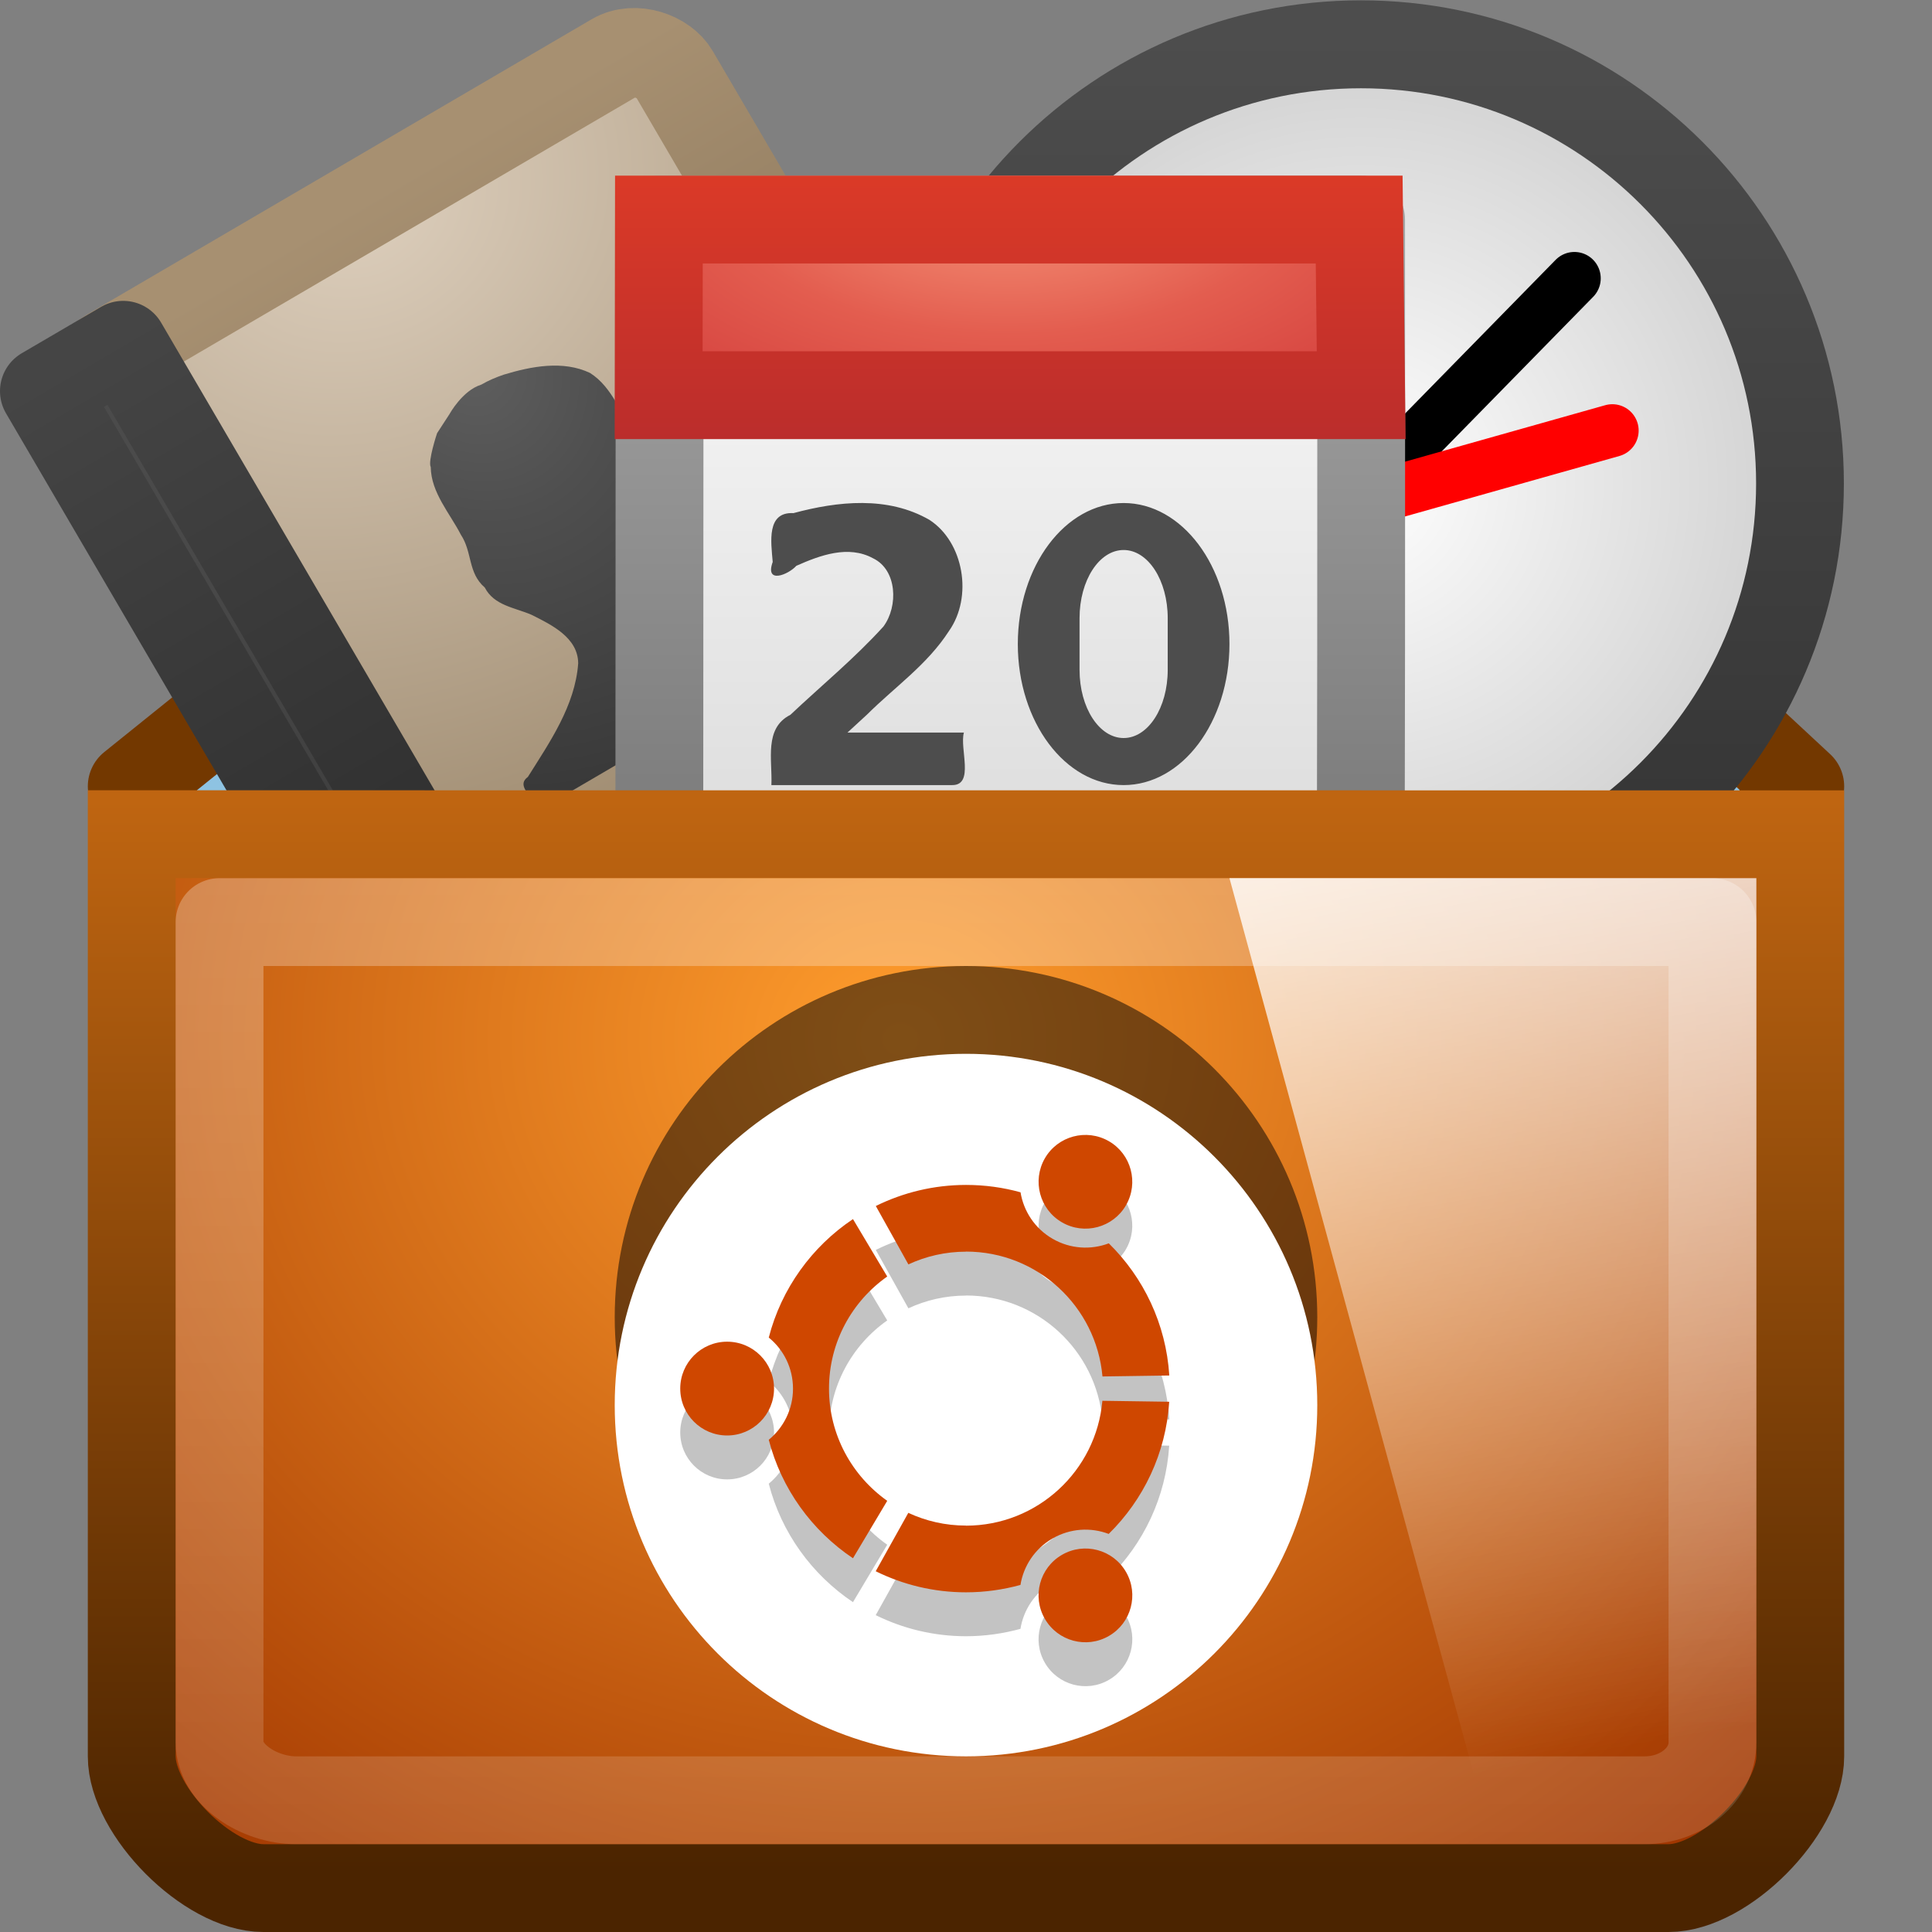
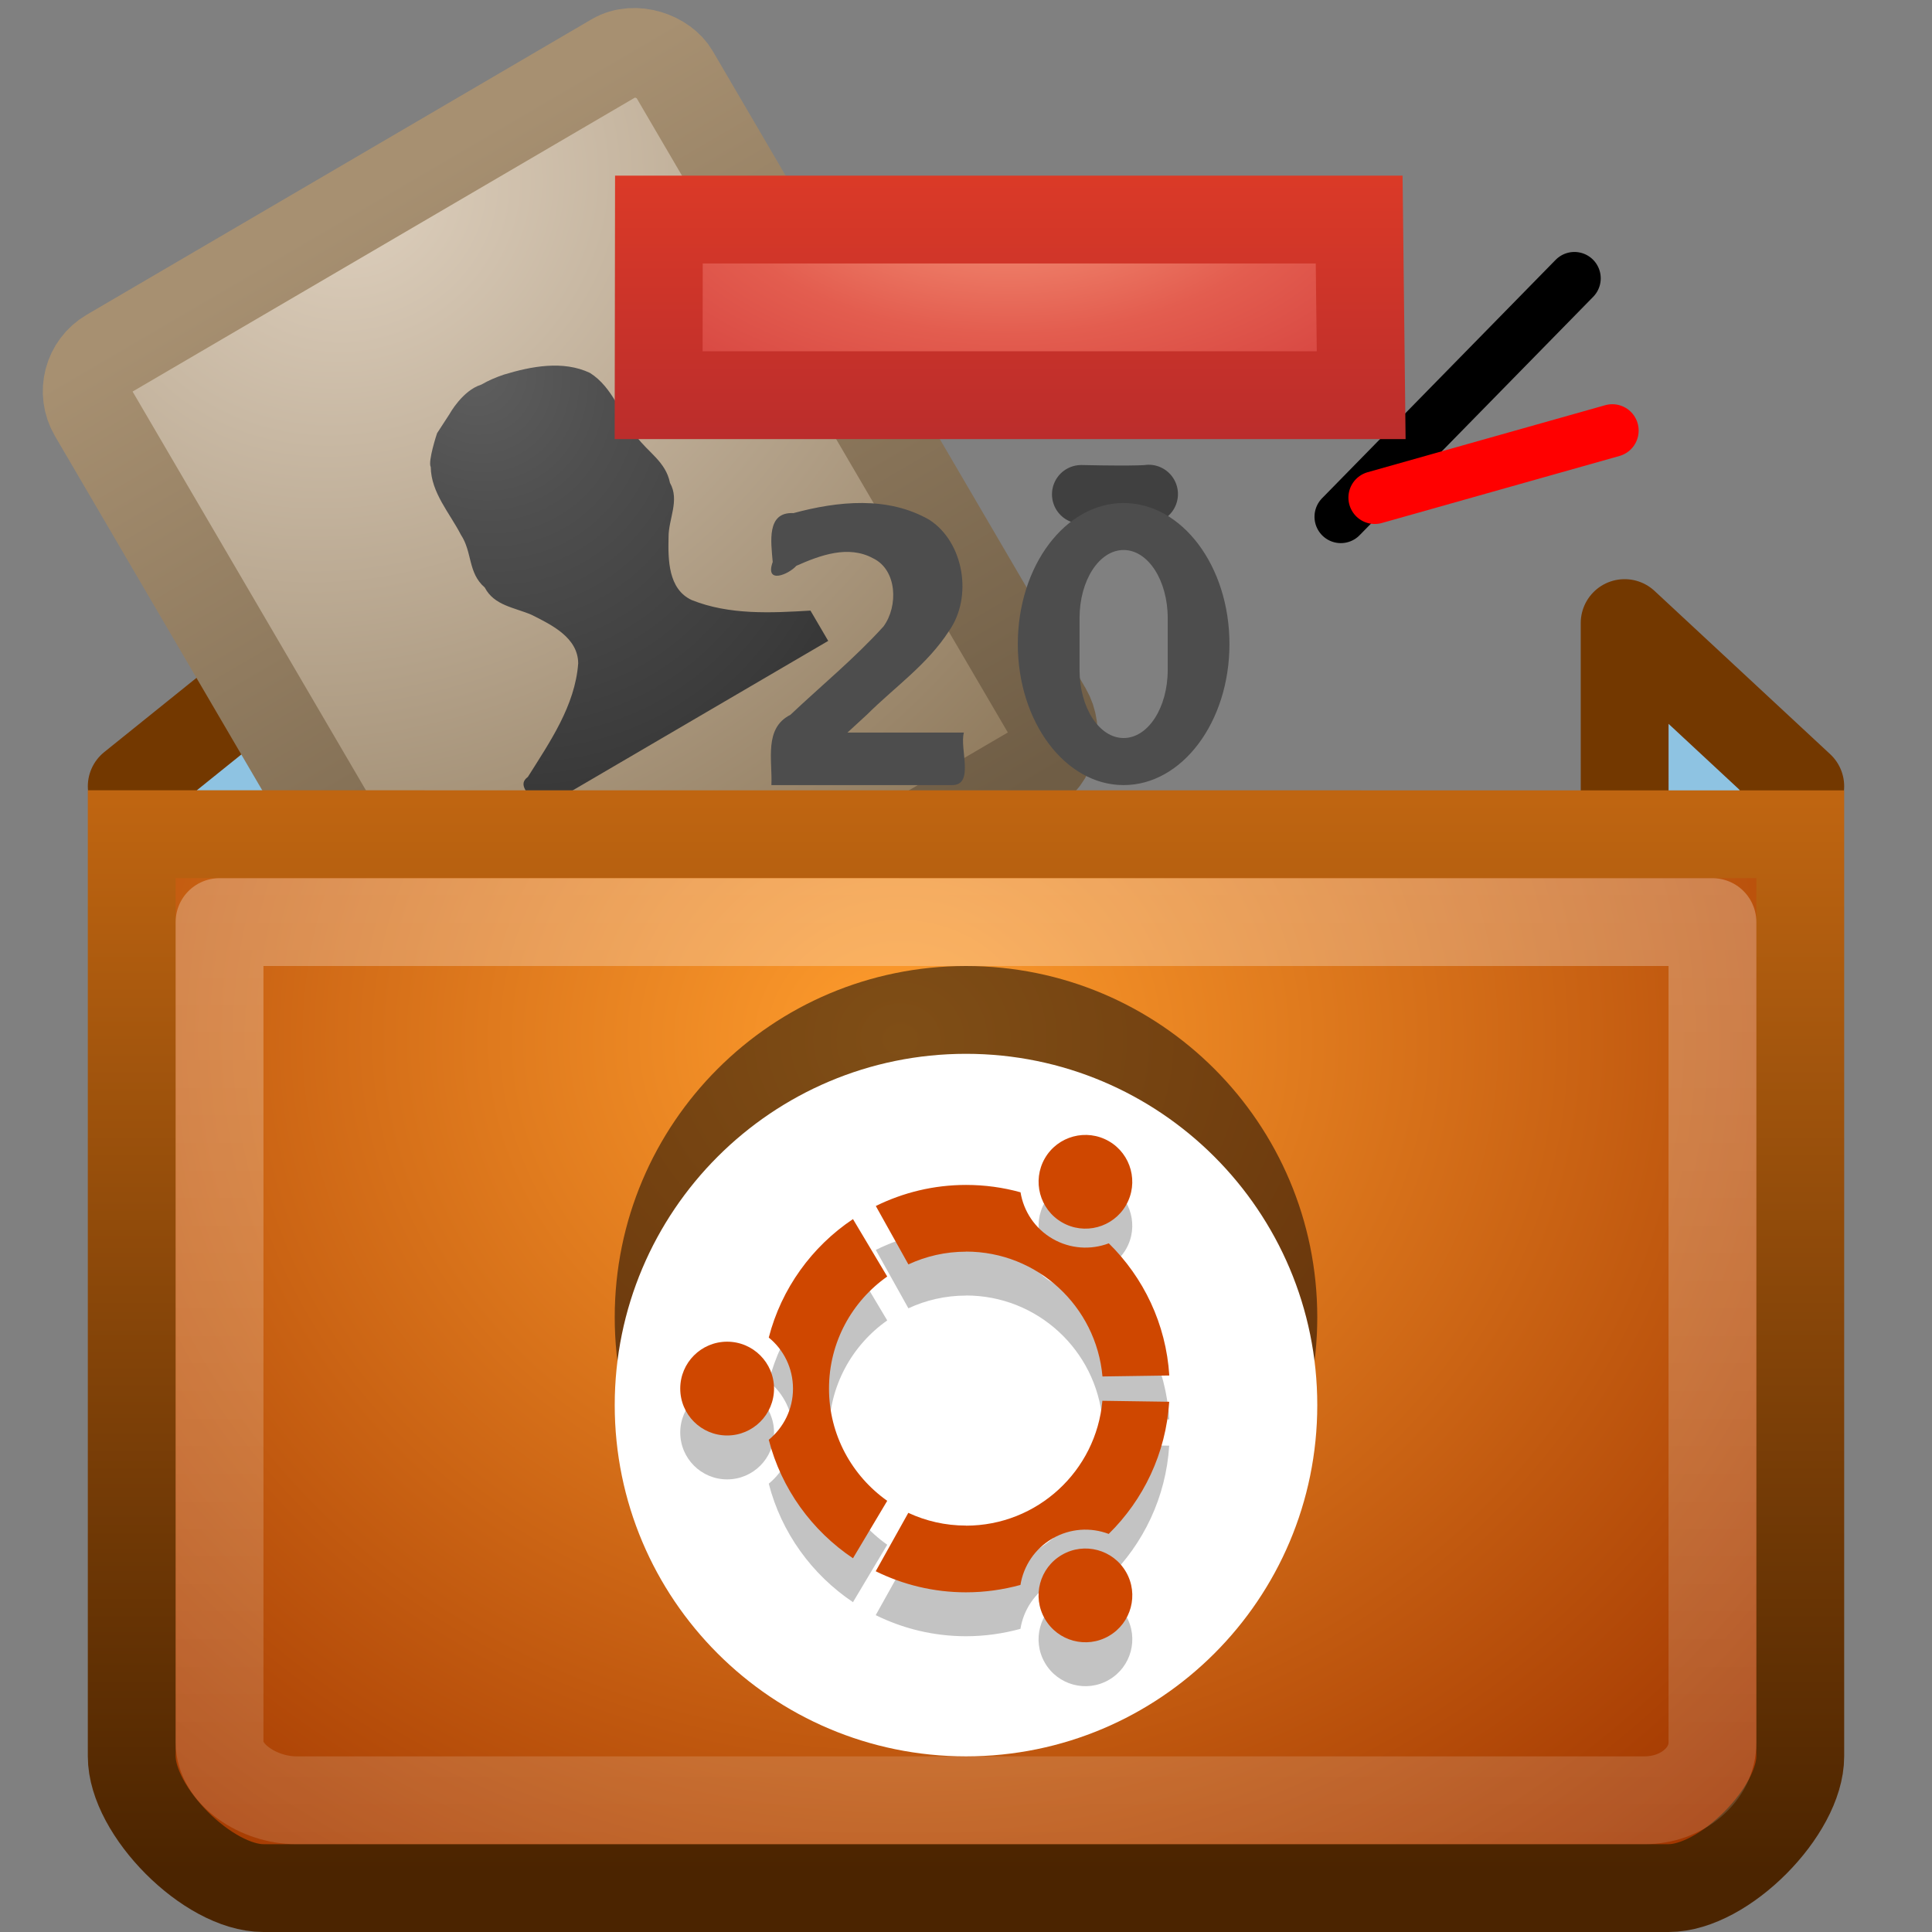
<svg xmlns="http://www.w3.org/2000/svg" xmlns:ns1="http://www.inkscape.org/namespaces/inkscape" xmlns:ns2="http://sodipodi.sourceforge.net/DTD/sodipodi-0.dtd" xmlns:xlink="http://www.w3.org/1999/xlink" width="22" height="22" id="svg4223" version="1.1" ns1:version="0.48.4 r9939" ns2:docname="softwarecenter.svg" ns1:export-filename="/home/rafa/Escriptori/lubuntu/lsc/lsc24.png" ns1:export-xdpi="90" ns1:export-ydpi="90">
  <rect width="100%" height="100%" fill="#808080" stroke="none" />
  <ns2:namedview id="base" pagecolor="#ffffff" bordercolor="#666666" borderopacity="1.0" ns1:pageopacity="0.0" ns1:pageshadow="2" ns1:zoom="16" ns1:cx="29.542934" ns1:cy="12.998619" ns1:current-layer="layer1" showgrid="true" ns1:document-units="px" ns1:grid-bbox="true" ns1:window-width="1280" ns1:window-height="976" ns1:window-x="0" ns1:window-y="24" ns1:window-maximized="1" showguides="true" ns1:guide-bbox="true">
    <ns1:grid type="xygrid" id="grid3978" empspacing="5" visible="true" enabled="true" snapvisiblegridlinesonly="true" />
  </ns2:namedview>
  <defs id="defs4225">
    <linearGradient id="linearGradient5267">
      <stop style="stop-color:#ffffff;stop-opacity:1;" offset="0" id="stop5269" />
      <stop style="stop-color:#cccccc;stop-opacity:1;" offset="1" id="stop5271" />
    </linearGradient>
    <linearGradient id="linearGradient3319-5">
      <stop id="stop3321-0" style="stop-color:#a79071;stop-opacity:1" offset="0" />
      <stop id="stop3323-9" style="stop-color:#6f5d45;stop-opacity:1" offset="1" />
    </linearGradient>
    <linearGradient id="linearGradient8967-0">
      <stop id="stop8969-8" style="stop-color:#ddcfbd;stop-opacity:1" offset="0" />
      <stop id="stop8971-8" style="stop-color:#856f50;stop-opacity:1" offset="1" />
    </linearGradient>
    <linearGradient id="linearGradient3707-319-631-407-324-616-674-812-821-107-178-392-400-6-9">
      <stop id="stop5440-4-3" style="stop-color:#272727;stop-opacity:1" offset="0" />
      <stop id="stop5442-3-9" style="stop-color:#454545;stop-opacity:1" offset="1" />
    </linearGradient>
    <linearGradient id="linearGradient2867-449-88-871-390-598-476-591-434-148-57-177-641-289-620-227-114-444-680-744-8-9">
      <stop id="stop5430-8-4" style="stop-color:#5f5f5f;stop-opacity:1" offset="0" />
      <stop id="stop5432-3-8" style="stop-color:#4f4f4f;stop-opacity:1" offset="0.262" />
      <stop id="stop5434-1-1" style="stop-color:#3b3b3b;stop-opacity:1" offset="0.705" />
      <stop id="stop5436-8-2" style="stop-color:#2b2b2b;stop-opacity:1" offset="1" />
    </linearGradient>
    <linearGradient id="linearGradient2867-449-88-871-390-598-476-591-434-148-57-177-641-289-620-227-114-444-680-744-8-7">
      <stop id="stop5430-8-6" style="stop-color:#5f5f5f;stop-opacity:1" offset="0" />
      <stop id="stop5432-3-5" style="stop-color:#4f4f4f;stop-opacity:1" offset="0.262" />
      <stop id="stop5434-1-6" style="stop-color:#3b3b3b;stop-opacity:1" offset="0.705" />
      <stop id="stop5436-8-9" style="stop-color:#2b2b2b;stop-opacity:1" offset="1" />
    </linearGradient>
    <linearGradient id="linearGradient3227">
      <stop id="stop3229" style="stop-color:#4d4d4d;stop-opacity:1" offset="0" />
      <stop id="stop3231" style="stop-color:#333333;stop-opacity:1" offset="1" />
    </linearGradient>
    <linearGradient id="linearGradient3702-501-757-4">
      <stop id="stop2895-00" style="stop-color:#181818;stop-opacity:0" offset="0" />
      <stop id="stop2897-4" style="stop-color:#181818;stop-opacity:1" offset="0.5" />
      <stop id="stop2899-6" style="stop-color:#181818;stop-opacity:0" offset="1" />
    </linearGradient>
    <linearGradient id="linearGradient3688-464-309-80">
      <stop id="stop2889-5" style="stop-color:#181818;stop-opacity:1" offset="0" />
      <stop id="stop2891-6" style="stop-color:#181818;stop-opacity:0" offset="1" />
    </linearGradient>
    <linearGradient id="linearGradient3688-166-749-19">
      <stop id="stop2883-69" style="stop-color:#181818;stop-opacity:1" offset="0" />
      <stop id="stop2885-3" style="stop-color:#181818;stop-opacity:0" offset="1" />
    </linearGradient>
    <linearGradient id="linearGradient3104-3-9">
      <stop offset="0" style="stop-color:#787878;stop-opacity:1" id="stop3106-7-0" />
      <stop offset="1" style="stop-color:#aaaaaa;stop-opacity:1" id="stop3108-2-0" />
    </linearGradient>
    <linearGradient id="linearGradient3600-6-7">
      <stop offset="0" style="stop-color:#f4f4f4;stop-opacity:1" id="stop3602-1-4" />
      <stop offset="1" style="stop-color:#dbdbdb;stop-opacity:1" id="stop3604-1-3" />
    </linearGradient>
    <linearGradient id="linearGradient2490-6">
      <stop id="stop2492-5" style="stop-color:#791235;stop-opacity:1" offset="0" />
      <stop id="stop2494-0" style="stop-color:#dd3b27;stop-opacity:1" offset="1" />
    </linearGradient>
    <linearGradient id="linearGradient3242-6">
      <stop id="stop3244-3" style="stop-color:#f89b7e;stop-opacity:1" offset="0" />
      <stop id="stop3246-0" style="stop-color:#e35d4f;stop-opacity:1" offset="0.262" />
      <stop id="stop3248-2" style="stop-color:#c6262e;stop-opacity:1" offset="0.661" />
      <stop id="stop3250-1" style="stop-color:#690b2c;stop-opacity:1" offset="1" />
    </linearGradient>
    <radialGradient ns1:collect="always" xlink:href="#linearGradient3688-166-749-19" id="radialGradient5224" gradientUnits="userSpaceOnUse" gradientTransform="matrix(2.004,0,0,1.4,27.988,-17.4)" cx="4.993" cy="43.5" fx="4.993" fy="43.5" r="2.5" />
    <radialGradient ns1:collect="always" xlink:href="#linearGradient3688-464-309-80" id="radialGradient5226" gradientUnits="userSpaceOnUse" gradientTransform="matrix(2.004,0,0,1.4,-20.012,-104.4)" cx="4.993" cy="43.5" fx="4.993" fy="43.5" r="2.5" />
    <linearGradient ns1:collect="always" xlink:href="#linearGradient3702-501-757-4" id="linearGradient5228" gradientUnits="userSpaceOnUse" x1="25.058" y1="47.028" x2="25.058" y2="39.999" />
    <linearGradient ns1:collect="always" xlink:href="#linearGradient3600-6-7" id="linearGradient5230" gradientUnits="userSpaceOnUse" gradientTransform="matrix(0.205,0,0,0.213,7.586,41.523)" x1="19.36" y1="16.138" x2="19.36" y2="44.984" />
    <linearGradient ns1:collect="always" xlink:href="#linearGradient3104-3-9" id="linearGradient5232" gradientUnits="userSpaceOnUse" gradientTransform="matrix(0.205,0,0,0.213,7.586,41.729)" x1="24" y1="44" x2="24" y2="3.89" />
    <radialGradient ns1:collect="always" xlink:href="#linearGradient3242-6" id="radialGradient5234" gradientUnits="userSpaceOnUse" gradientTransform="matrix(0,0.332,-0.63,-1.4019414e-8,17.808,40.58)" cx="7.496" cy="8.45" fx="7.496" fy="8.45" r="20" />
    <linearGradient ns1:collect="always" xlink:href="#linearGradient2490-6" id="linearGradient5236" gradientUnits="userSpaceOnUse" gradientTransform="matrix(0.205,0,0,0.235,7.58,41.876)" x1="24" y1="44" x2="24" y2="3.899" />
    <radialGradient ns1:collect="always" xlink:href="#linearGradient5267" id="radialGradient5285" gradientUnits="userSpaceOnUse" gradientTransform="matrix(1,0,0,0.999,0,0.046)" cx="16.3" cy="31.41" fx="16.3" fy="31.41" r="5.212" />
    <linearGradient ns1:collect="always" xlink:href="#linearGradient3227" id="linearGradient5287" gradientUnits="userSpaceOnUse" gradientTransform="matrix(0.23,0,0,0.229,10.784,25.903)" x1="7.554" y1="3" x2="7.554" y2="45.184" />
    <radialGradient ns1:collect="always" xlink:href="#linearGradient8967-0" id="radialGradient5327" gradientUnits="userSpaceOnUse" gradientTransform="matrix(0,0.63,-0.718,0,-0.861,2.631)" cx="24.502" cy="6.648" fx="24.502" fy="6.648" r="17.498" />
    <linearGradient ns1:collect="always" xlink:href="#linearGradient3319-5" id="linearGradient5329" gradientUnits="userSpaceOnUse" gradientTransform="matrix(0.158,0,0,0.169,-10.689,17.305)" x1="32.901" y1="4.648" x2="32.901" y2="61.482" />
    <radialGradient ns1:collect="always" xlink:href="#linearGradient2867-449-88-871-390-598-476-591-434-148-57-177-641-289-620-227-114-444-680-744-8-9" id="radialGradient5331" gradientUnits="userSpaceOnUse" gradientTransform="matrix(0.285,0.487,-0.446,0.261,5.909,12.82)" cx="7.496" cy="8.45" fx="7.496" fy="8.45" r="20" />
    <linearGradient ns1:collect="always" xlink:href="#linearGradient3707-319-631-407-324-616-674-812-821-107-178-392-400-6-9" id="linearGradient5333" gradientUnits="userSpaceOnUse" gradientTransform="matrix(0.181,-0.106,0.122,0.208,-0.68,20.148)" x1="24" y1="44" x2="24" y2="3.899" />
    <radialGradient ns1:collect="always" xlink:href="#linearGradient2867-449-88-871-390-598-476-591-434-148-57-177-641-289-620-227-114-444-680-744-8-7" id="radialGradient5335" gradientUnits="userSpaceOnUse" gradientTransform="matrix(0.17,0.292,-0.25,0.146,5.798,15.888)" cx="10.904" cy="8.45" fx="10.904" fy="8.45" r="20" />
    <linearGradient ns1:collect="always" xlink:href="#linearGradient3924-6-0" id="linearGradient3629-7" gradientUnits="userSpaceOnUse" gradientTransform="matrix(1.136,0,0,1.181,25.273,22.892)" x1="24" y1="20.183" x2="24" y2="43" />
    <linearGradient id="linearGradient3924-6-0">
      <stop offset="0" style="stop-color:#ffffff;stop-opacity:1;" id="stop3926-6-2" />
      <stop offset="1" style="stop-color:#ffffff;stop-opacity:0;" id="stop3932-43-9" />
    </linearGradient>
    <linearGradient ns1:collect="always" xlink:href="#linearGradient986-3-8" id="linearGradient3626-3" gradientUnits="userSpaceOnUse" gradientTransform="matrix(1.042,0,0,0.767,27.966,42.001)" x1="-13.407" y1="10.428" x2="-9.567" y2="26.07" />
    <linearGradient id="linearGradient986-3-8" ns1:collect="always">
      <stop id="stop988-9-6" offset="0" style="stop-color:#ffffff;stop-opacity:1;" />
      <stop id="stop990-4-8" offset="1" style="stop-color:#ffffff;stop-opacity:0;" />
    </linearGradient>
    <radialGradient ns1:collect="always" xlink:href="#linearGradient2867-449-88-871-390-598-476-591-434-148-57-177-3" id="radialGradient3535-5" gradientUnits="userSpaceOnUse" gradientTransform="matrix(0.681,0,-1.8168807e-8,0.609,-0.227,47.052)" cx="15.389" cy="11.139" fx="15.389" fy="11.139" r="20" />
    <linearGradient id="linearGradient2867-449-88-871-390-598-476-591-434-148-57-177-3">
      <stop id="stop3750-3" style="stop-color:#ff9d2d;stop-opacity:1;" offset="0" />
      <stop id="stop3756-9" style="stop-color:#a13600;stop-opacity:1;" offset="1" />
    </linearGradient>
    <linearGradient ns1:collect="always" xlink:href="#linearGradient4023-6" id="linearGradient3537-1" gradientUnits="userSpaceOnUse" gradientTransform="matrix(0.477,0,0,0.469,-0.227,25.728)" x1="13.875" y1="54.122" x2="13.875" y2="80.125" />
    <linearGradient id="linearGradient4023-6">
      <stop id="stop4025-75" offset="0" style="stop-color:#bf6511;stop-opacity:1;" />
      <stop id="stop4027-3" offset="1" style="stop-color:#4b2400;stop-opacity:1;" />
    </linearGradient>
  </defs>
  <g ns1:groupmode="layer" ns1:label="Layer 1" id="layer1" transform="translate(0,-42)">
    <path id="path5240" d="m 20.5,50.954 -2,-1.859 7.32e-4,4.235 z" style="color:black;fill:#8ec3e2;fill-opacity:1;fill-rule:nonzero;stroke:#733800;stroke-width:1;stroke-linecap:butt;stroke-linejoin:round;stroke-miterlimit:4;stroke-opacity:1;stroke-dasharray:none;stroke-dashoffset:0;marker:none;visibility:visible;display:inline;overflow:visible;enable-background:accumulate" ns1:connector-curvature="0" ns2:nodetypes="cccc" />
    <path ns2:nodetypes="cccc" ns1:connector-curvature="0" style="color:black;fill:#8ec3e2;fill-opacity:1;fill-rule:nonzero;stroke:#733800;stroke-width:1;stroke-linecap:butt;stroke-linejoin:round;stroke-miterlimit:4;stroke-opacity:1;stroke-dasharray:none;stroke-dashoffset:0;marker:none;visibility:visible;display:inline;overflow:visible;enable-background:accumulate" d="m 1.5,50.954 2.31,-1.859 -8.451e-4,4.235 z" id="path4750" />
    <g id="g5275" transform="matrix(1.061,0,0,1.063,-1.797,14.116)">
-       <path ns1:connector-curvature="0" d="m 21.012,31.41 c 0,2.598 -2.11,4.704 -4.712,4.704 -2.602,0 -4.712,-2.106 -4.712,-4.704 0,-2.598 2.11,-4.704 4.712,-4.704 2.602,0 4.712,2.106 4.712,4.704 l 0,0 z" id="path4328" style="fill:url(#radialGradient5285);fill-opacity:1;fill-rule:nonzero;stroke:url(#linearGradient5287);stroke-width:0.942;stroke-miterlimit:4;stroke-opacity:1;stroke-dasharray:none" />
      <path ns1:connector-curvature="0" d="m 13.298,31.527 c 0.643,0.014 0.724,-0.003 0.724,-0.003" id="path4336" style="opacity:0.5;fill:none;stroke:black;stroke-width:0.628;stroke-linecap:round;stroke-linejoin:miter;stroke-miterlimit:4;stroke-opacity:1;stroke-dasharray:none" />
      <path ns1:connector-curvature="0" d="m 16.084,31.767 2.507,-2.554" id="path4344" style="fill:none;stroke:black;stroke-width:0.565;stroke-linecap:round;stroke-linejoin:miter;stroke-miterlimit:4;stroke-opacity:1;stroke-dasharray:none" />
-       <path ns1:connector-curvature="0" d="M 16.467,31.767 14.773,30.074" id="path4346" style="fill:none;stroke:black;stroke-width:0.565;stroke-linecap:round;stroke-linejoin:miter;stroke-miterlimit:4;stroke-opacity:1;stroke-dasharray:none" />
      <path ns1:connector-curvature="0" d="m 16.448,31.562 2.55,-0.718" id="path4348" style="fill:red;fill-rule:evenodd;stroke:red;stroke-width:0.565;stroke-linecap:round;stroke-linejoin:miter;stroke-miterlimit:4;stroke-opacity:1;stroke-dasharray:none" />
    </g>
    <g id="g5321" transform="translate(-0.18,25.843)">
      <rect transform="matrix(0.863,-0.505,0.505,0.863,0,0)" width="7.661" height="9.404" rx="0.5" x="-9.464" y="18.139" id="rect4314" style="fill:url(#radialGradient5327);fill-opacity:1;stroke:url(#linearGradient5329);stroke-width:1.019;stroke-linecap:round;stroke-linejoin:round;stroke-miterlimit:0;stroke-opacity:1;stroke-dasharray:none;stroke-dashoffset:0;display:inline" ry="0.5" />
-       <path d="m 1.583,20.083 c 0,0 3.303,5.649 4.75,8.124 l -0.722,0.422 c -0.103,0.06 -0.231,0.02 -0.296,-0.093 L 0.68,20.611 z" id="path4316" style="color:black;fill:url(#radialGradient5331);fill-opacity:1;fill-rule:nonzero;stroke:url(#linearGradient5333);stroke-width:1;stroke-linecap:round;stroke-linejoin:round;stroke-miterlimit:4;stroke-opacity:1;stroke-dasharray:none;stroke-dashoffset:0;marker:none;visibility:visible;display:inline;overflow:visible;enable-background:accumulate" ns1:connector-curvature="0" />
      <path d="m 5.66,20.537 c -0.214,0.066 -0.36,0.333 -0.36,0.333 l -0.143,0.22 c 0,0 -0.107,0.32 -0.072,0.386 0.004,0.291 0.216,0.523 0.343,0.77 0.132,0.198 0.078,0.434 0.272,0.601 0.107,0.207 0.342,0.228 0.533,0.311 0.227,0.114 0.53,0.259 0.531,0.554 -0.036,0.482 -0.323,0.894 -0.573,1.292 -0.115,0.084 -2.502e-4,0.174 0.04,0.263 0.039,0.067 0.068,0.168 0.148,0.079 C 7.456,24.715 8.533,24.085 9.611,23.455 9.543,23.34 9.476,23.225 9.409,23.11 8.958,23.137 8.484,23.161 8.057,22.99 7.787,22.865 7.787,22.527 7.793,22.273 7.792,22.065 7.922,21.855 7.809,21.655 7.761,21.414 7.559,21.308 7.427,21.127 7.253,20.888 7.159,20.569 6.899,20.404 c -0.306,-0.146 -0.67,-0.076 -0.982,0.019 -0.089,0.03 -0.176,0.067 -0.257,0.114 z" id="path4322" style="color:black;fill:url(#radialGradient5335);fill-opacity:1;fill-rule:nonzero;stroke:none;stroke-width:1;marker:none;visibility:visible;display:inline;overflow:visible;enable-background:accumulate" ns1:connector-curvature="0" />
    </g>
    <g id="g5212" transform="translate(-1,1)">
      <g style="display:inline" id="g4354" transform="matrix(0.232,0,0,0.111,7.082,46.775)">
        <g style="opacity:0.4" id="g4356" transform="matrix(1.053,0,0,1.286,-1.263,-13.429)">
          <rect style="fill:url(#radialGradient5224);fill-opacity:1;stroke:none" id="rect4358" y="40" x="38" height="7" width="5" />
          <rect style="fill:url(#radialGradient5226);fill-opacity:1;stroke:none" id="rect4360" transform="scale(-1,-1)" y="-47" x="-10" height="7" width="5" />
          <rect style="fill:url(#linearGradient5228);fill-opacity:1;stroke:none" id="rect4362" y="40" x="10" height="7" width="28" />
        </g>
      </g>
-       <path style="color:black;fill:url(#linearGradient5230);fill-opacity:1;fill-rule:nonzero;stroke:url(#linearGradient5232);stroke-width:1;stroke-linecap:round;stroke-linejoin:round;stroke-miterlimit:4;stroke-opacity:1;stroke-dasharray:none;stroke-dashoffset:0;marker:none;visibility:visible;display:inline;overflow:visible;enable-background:accumulate" d="m 16.499,43.5 c 0,0 0.004,4.608 -0.003,6.896 -0.027,0.411 -0.434,0.652 -0.801,0.596 -2.204,-0.002 -4.409,0.004 -6.613,-0.003 C 8.686,50.961 8.453,50.538 8.508,50.158 8.51,47.869 8.511,43.5 8.511,43.5 z" id="path4364" ns1:connector-curvature="0" ns2:nodetypes="ccccccc" />
      <path ns1:connector-curvature="0" id="path4370" style="color:black;fill:#4d4d4d;fill-opacity:1;fill-rule:nonzero;stroke:none;stroke-width:1;marker:none;visibility:visible;display:inline;overflow:visible;enable-background:accumulate" d="m 13.795,46.728 c -0.666,0 -1.205,0.719 -1.205,1.606 0,0.887 0.54,1.606 1.205,1.606 0.666,0 1.205,-0.719 1.205,-1.606 0,-0.887 -0.54,-1.606 -1.205,-1.606 z m 0,0.535 c 0.278,0 0.502,0.345 0.502,0.776 l 0,0.589 c 0,0.431 -0.224,0.776 -0.502,0.776 -0.278,0 -0.502,-0.345 -0.502,-0.776 l 0,-0.589 c 0,-0.431 0.224,-0.776 0.502,-0.776 z m -3.146,2.079 c 0.442,0 0.885,0 1.327,0 -0.051,0.182 0.124,0.601 -0.135,0.598 -0.686,0 -1.371,0 -2.057,0 C 9.797,49.655 9.697,49.293 10,49.14 c 0.354,-0.334 0.731,-0.643 1.06,-1.006 0.171,-0.231 0.156,-0.646 -0.119,-0.777 -0.281,-0.153 -0.603,-0.034 -0.873,0.086 -0.089,0.1 -0.361,0.213 -0.269,-0.044 -0.019,-0.227 -0.073,-0.572 0.236,-0.556 0.505,-0.136 1.074,-0.197 1.549,0.077 0.39,0.253 0.498,0.876 0.221,1.267 -0.247,0.383 -0.619,0.638 -0.933,0.951 -0.074,0.068 -0.148,0.136 -0.222,0.204 z" />
      <path style="color:black;fill:url(#radialGradient5234);fill-opacity:1;fill-rule:nonzero;stroke:url(#linearGradient5236);stroke-width:1;stroke-linecap:square;stroke-linejoin:miter;stroke-miterlimit:4;stroke-opacity:1;stroke-dasharray:none;stroke-dashoffset:0;marker:none;visibility:visible;display:inline;overflow:visible;enable-background:accumulate" d="m 16.477,43.5 0.023,2 -8,0 0.003,-2 z" id="path4382" ns1:connector-curvature="0" ns2:nodetypes="ccccc" />
    </g>
    <path ns2:nodetypes="csssscc" ns1:connector-curvature="0" id="rect5505-21" d="m 20.5,51.5 0,10.5 c 0,0.623 -0.865,1.5 -1.5,1.5 l -16,0 C 2.365,63.5 1.5,62.623 1.5,62 l 0,-10.501 z" style="color:black;fill:url(#radialGradient3535-5);fill-opacity:1;fill-rule:nonzero;stroke:url(#linearGradient3537-1);stroke-width:1;stroke-linecap:butt;stroke-linejoin:miter;stroke-miterlimit:4;stroke-opacity:1;stroke-dasharray:none;stroke-dashoffset:0;marker:none;visibility:visible;display:inline;overflow:visible;enable-background:accumulate" />
    <path style="color:black;fill:black;fill-opacity:0.502;fill-rule:evenodd;stroke:none;stroke-width:1.417;marker:none;visibility:visible;display:inline;overflow:visible;enable-background:accumulate" id="path3311" d="M 15,57 C 15,59.209 13.209,61 11,61 8.791,61 7,59.209 7,57 7,54.791 8.791,53 11,53 13.209,53 15,54.791 15,57 z" ns1:connector-curvature="0" />
    <g id="g3584" transform="translate(-36.568,-3.558)">
      <path style="color:black;fill:white;fill-opacity:1;fill-rule:evenodd;stroke:none;stroke-width:1.417;marker:none;visibility:visible;display:inline;overflow:visible;enable-background:accumulate" id="path3199" d="m 51.568,61.558 c 0,2.209 -1.791,4 -4,4 -2.209,0 -4,-1.791 -4,-4 0,-2.209 1.791,-4 4,-4 2.209,0 4,1.791 4,4 z" ns1:connector-curvature="0" />
      <path style="color:black;fill:black;fill-opacity:0.235;fill-rule:evenodd;stroke:none;stroke-width:1.417;marker:none;visibility:visible;display:inline;overflow:visible;enable-background:accumulate" ns1:connector-curvature="0" d="m 44.848,61.336 c -0.295,0 -0.534,0.239 -0.534,0.534 0,0.295 0.239,0.534 0.534,0.534 0.295,0 0.534,-0.239 0.534,-0.534 0,-0.295 -0.239,-0.534 -0.534,-0.534 z m 3.813,2.427 c -0.255,0.147 -0.343,0.474 -0.195,0.729 0.147,0.255 0.474,0.343 0.729,0.195 0.255,-0.147 0.343,-0.474 0.195,-0.729 -0.147,-0.255 -0.474,-0.343 -0.729,-0.195 z m -2.653,-1.893 c 0,-0.528 0.262,-0.994 0.663,-1.276 l -0.39,-0.654 c -0.467,0.312 -0.815,0.79 -0.959,1.349 0.169,0.137 0.276,0.347 0.276,0.582 0,0.235 -0.108,0.444 -0.276,0.582 0.144,0.559 0.492,1.036 0.959,1.349 l 0.39,-0.654 c -0.401,-0.282 -0.663,-0.748 -0.663,-1.276 z m 1.56,-1.56 c 0.815,0 1.483,0.625 1.554,1.422 l 0.761,-0.011 c -0.037,-0.588 -0.294,-1.117 -0.689,-1.505 -0.203,0.077 -0.438,0.065 -0.64,-0.052 -0.203,-0.117 -0.33,-0.315 -0.365,-0.529 -0.197,-0.055 -0.405,-0.084 -0.62,-0.084 -0.369,0 -0.718,0.087 -1.028,0.24 l 0.371,0.665 c 0.2,-0.093 0.422,-0.145 0.657,-0.145 z m 0,3.12 c -0.235,0 -0.457,-0.052 -0.657,-0.145 L 46.54,63.95 c 0.31,0.153 0.659,0.24 1.028,0.24 0.215,0 0.422,-0.03 0.62,-0.084 0.035,-0.215 0.162,-0.412 0.365,-0.529 0.203,-0.117 0.437,-0.129 0.64,-0.052 0.395,-0.388 0.652,-0.917 0.689,-1.505 l -0.761,-0.011 c -0.07,0.797 -0.739,1.422 -1.554,1.422 z m 1.093,-3.453 c 0.255,0.148 0.582,0.06 0.729,-0.195 0.147,-0.255 0.06,-0.582 -0.195,-0.729 -0.255,-0.147 -0.582,-0.06 -0.729,0.195 -0.147,0.255 -0.06,0.582 0.195,0.729 z" id="path3319" />
      <path id="path3201" d="m 44.848,60.836 c -0.295,0 -0.534,0.239 -0.534,0.534 0,0.295 0.239,0.534 0.534,0.534 0.295,0 0.534,-0.239 0.534,-0.534 0,-0.295 -0.239,-0.534 -0.534,-0.534 z m 3.813,2.427 c -0.255,0.147 -0.343,0.474 -0.195,0.729 0.147,0.255 0.474,0.343 0.729,0.195 0.255,-0.147 0.343,-0.474 0.195,-0.729 -0.147,-0.255 -0.474,-0.343 -0.729,-0.195 z m -2.653,-1.893 c 0,-0.528 0.262,-0.994 0.663,-1.276 l -0.39,-0.654 c -0.467,0.312 -0.815,0.79 -0.959,1.349 0.169,0.137 0.276,0.347 0.276,0.582 0,0.235 -0.108,0.444 -0.276,0.582 0.144,0.559 0.492,1.036 0.959,1.349 l 0.39,-0.654 C 46.27,62.364 46.008,61.898 46.008,61.37 z m 1.56,-1.56 c 0.815,0 1.483,0.625 1.554,1.422 l 0.761,-0.011 c -0.037,-0.588 -0.294,-1.117 -0.689,-1.505 -0.203,0.077 -0.438,0.065 -0.64,-0.052 -0.203,-0.117 -0.33,-0.315 -0.365,-0.529 -0.197,-0.055 -0.405,-0.084 -0.62,-0.084 -0.369,0 -0.718,0.087 -1.028,0.24 l 0.371,0.665 c 0.2,-0.093 0.422,-0.145 0.657,-0.145 z m 0,3.12 c -0.235,0 -0.457,-0.052 -0.657,-0.145 L 46.54,63.45 c 0.31,0.153 0.659,0.24 1.028,0.24 0.215,0 0.422,-0.03 0.62,-0.084 0.035,-0.215 0.162,-0.412 0.365,-0.529 0.203,-0.117 0.437,-0.129 0.64,-0.052 0.395,-0.388 0.652,-0.917 0.689,-1.505 l -0.761,-0.011 c -0.07,0.797 -0.739,1.422 -1.554,1.422 z m 1.093,-3.453 c 0.255,0.148 0.582,0.06 0.729,-0.195 0.147,-0.255 0.06,-0.582 -0.195,-0.729 -0.255,-0.147 -0.582,-0.06 -0.729,0.195 -0.147,0.255 -0.06,0.582 0.195,0.729 z" ns1:connector-curvature="0" style="color:black;fill:#cf4700;fill-opacity:1;fill-rule:nonzero;stroke:none;stroke-width:1;marker:none;visibility:visible;display:inline;overflow:visible;enable-background:accumulate" />
    </g>
    <path ns2:nodetypes="csssscc" ns1:connector-curvature="0" id="rect6741" d="m 19.5,52.5 0,9.342 C 19.5,62.207 19.155,62.5 18.726,62.5 l -15.35,-3e-6 C 2.947,62.5 2.5,62.207 2.5,61.842 l 0,-9.342 z" style="opacity:0.337;color:black;fill:none;stroke:url(#linearGradient3629-7);stroke-width:1;stroke-linecap:round;stroke-linejoin:round;stroke-miterlimit:4;stroke-opacity:1;stroke-dasharray:none;stroke-dashoffset:0;marker:none;visibility:visible;display:inline;overflow:visible;enable-background:accumulate" />
-     <path ns2:nodetypes="ccccc" d="m 20,52 -6,0 3,11 3,0 z" id="path3333" style="opacity:0.99;color:black;fill:url(#linearGradient3626-3);fill-opacity:1;fill-rule:nonzero;stroke:none;stroke-width:1;marker:none;visibility:visible;display:inline;overflow:visible;enable-background:accumulate" ns1:connector-curvature="0" />
  </g>
</svg>